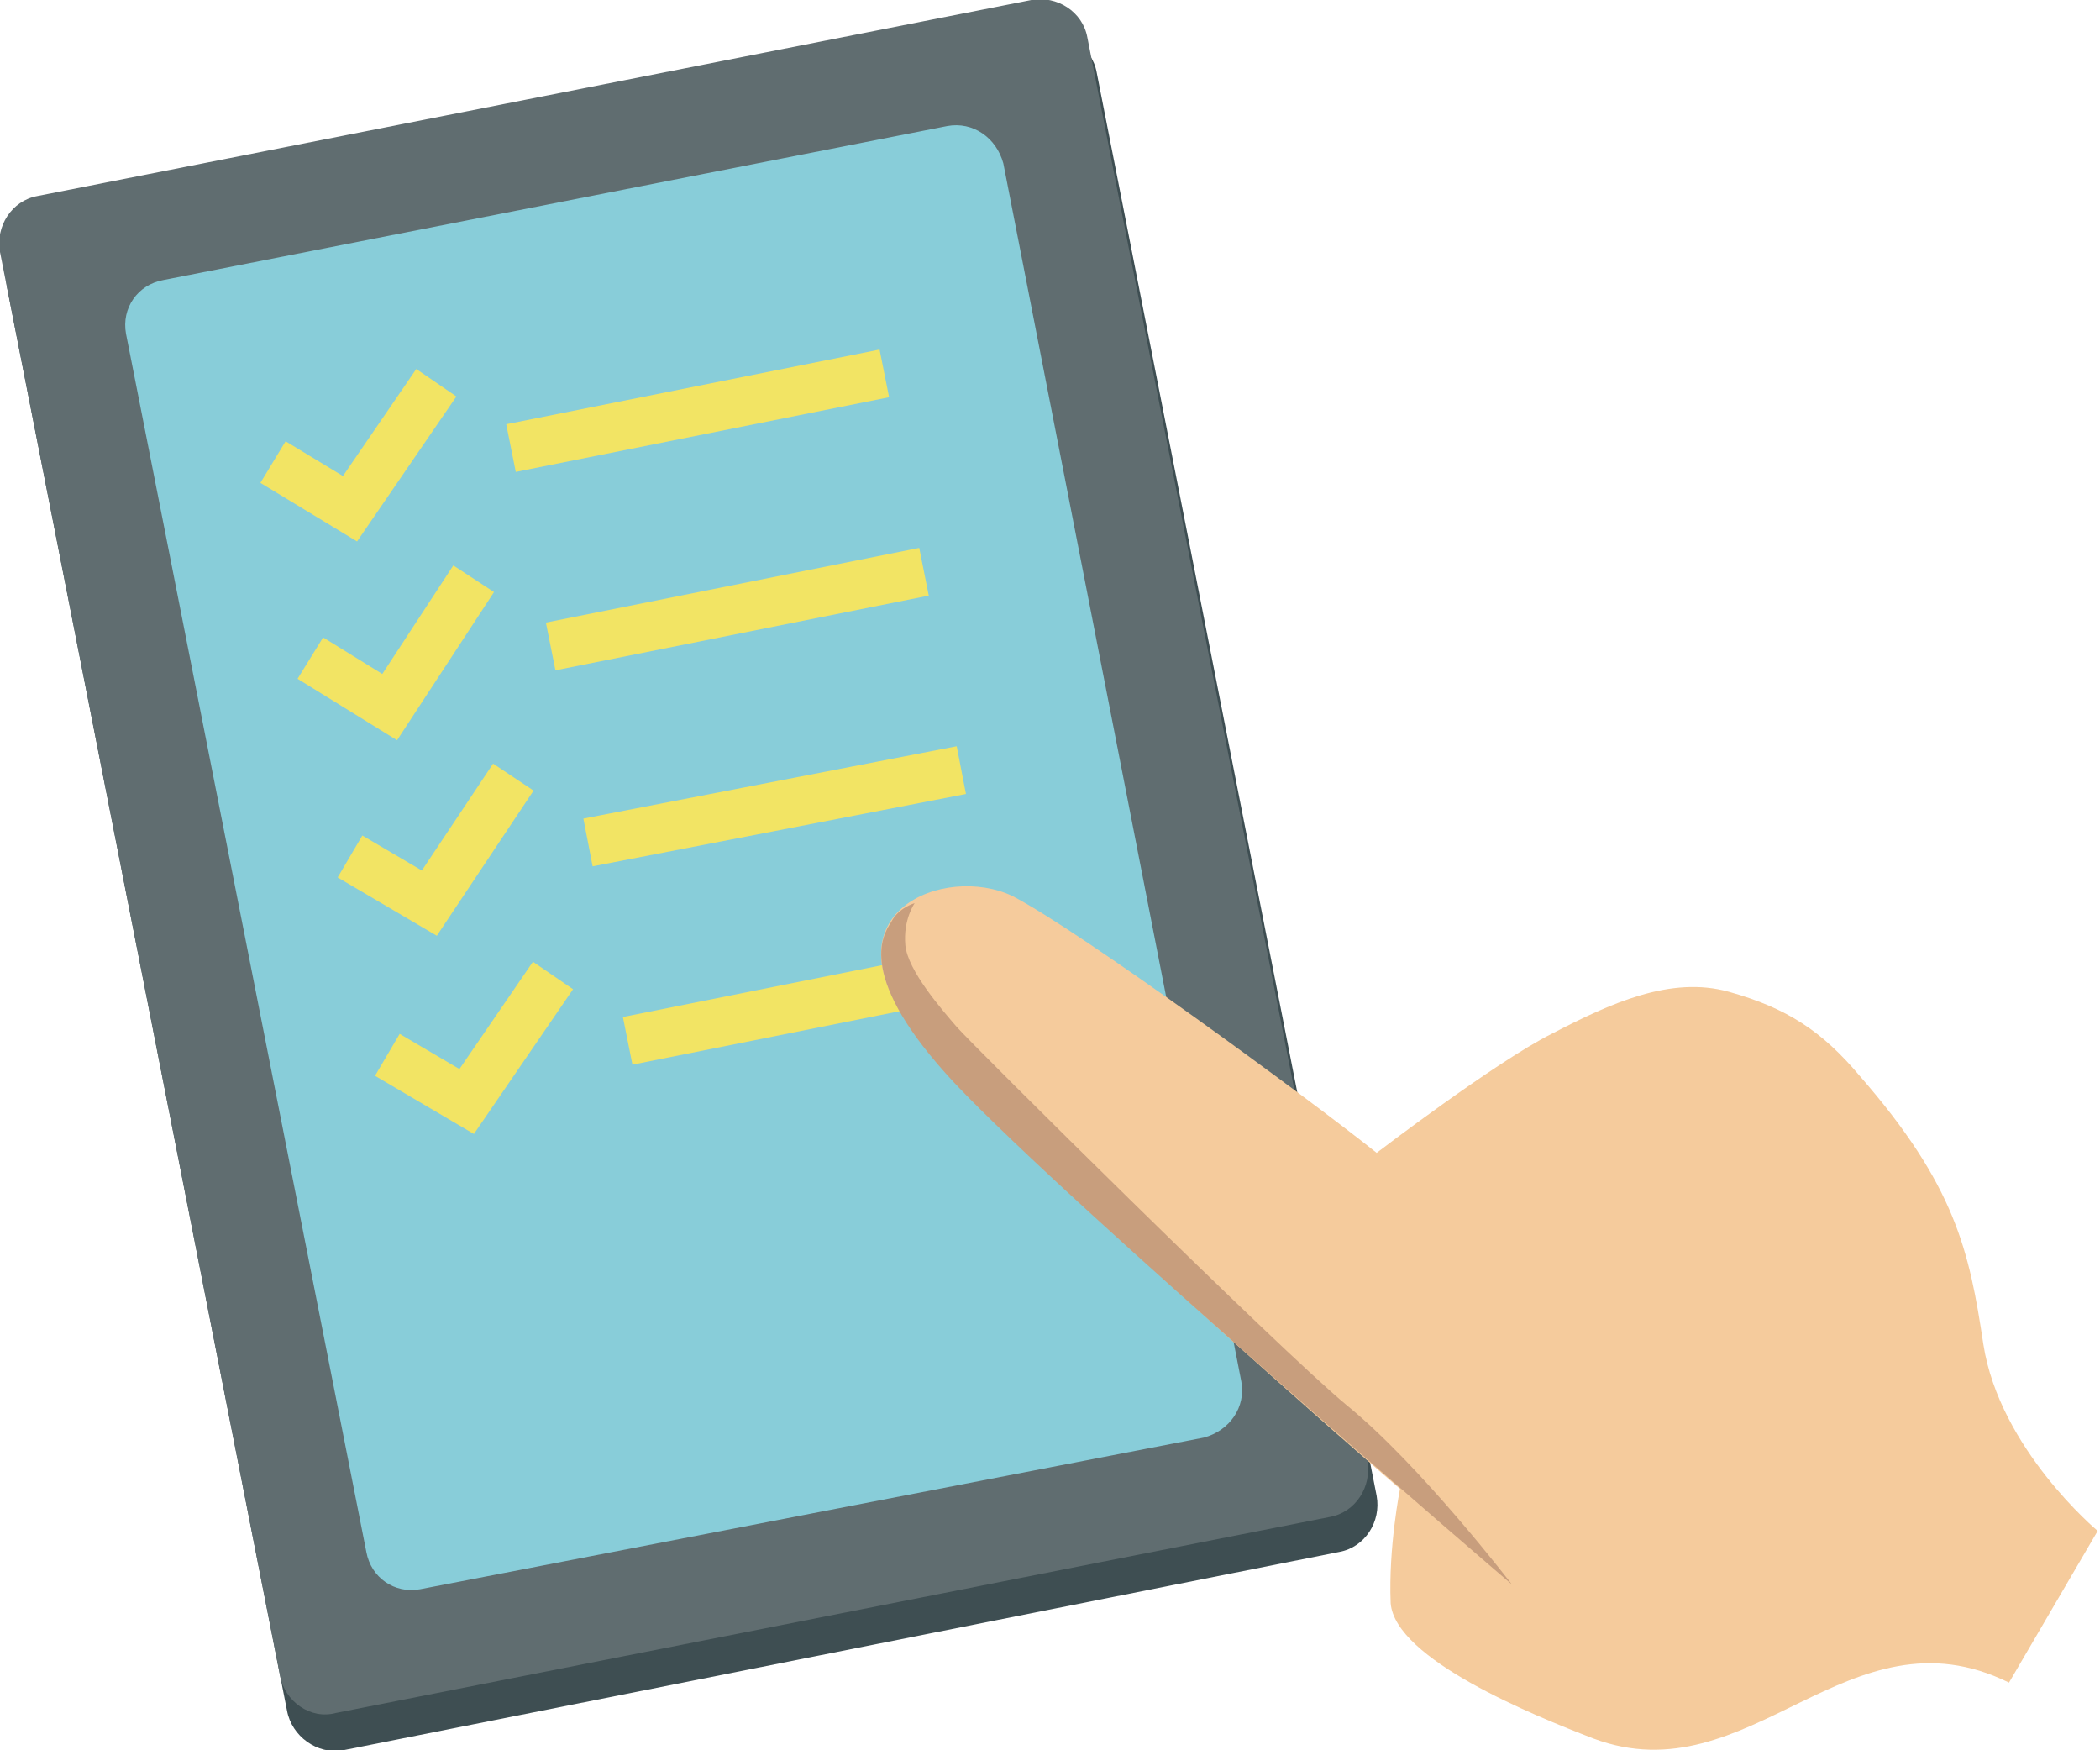
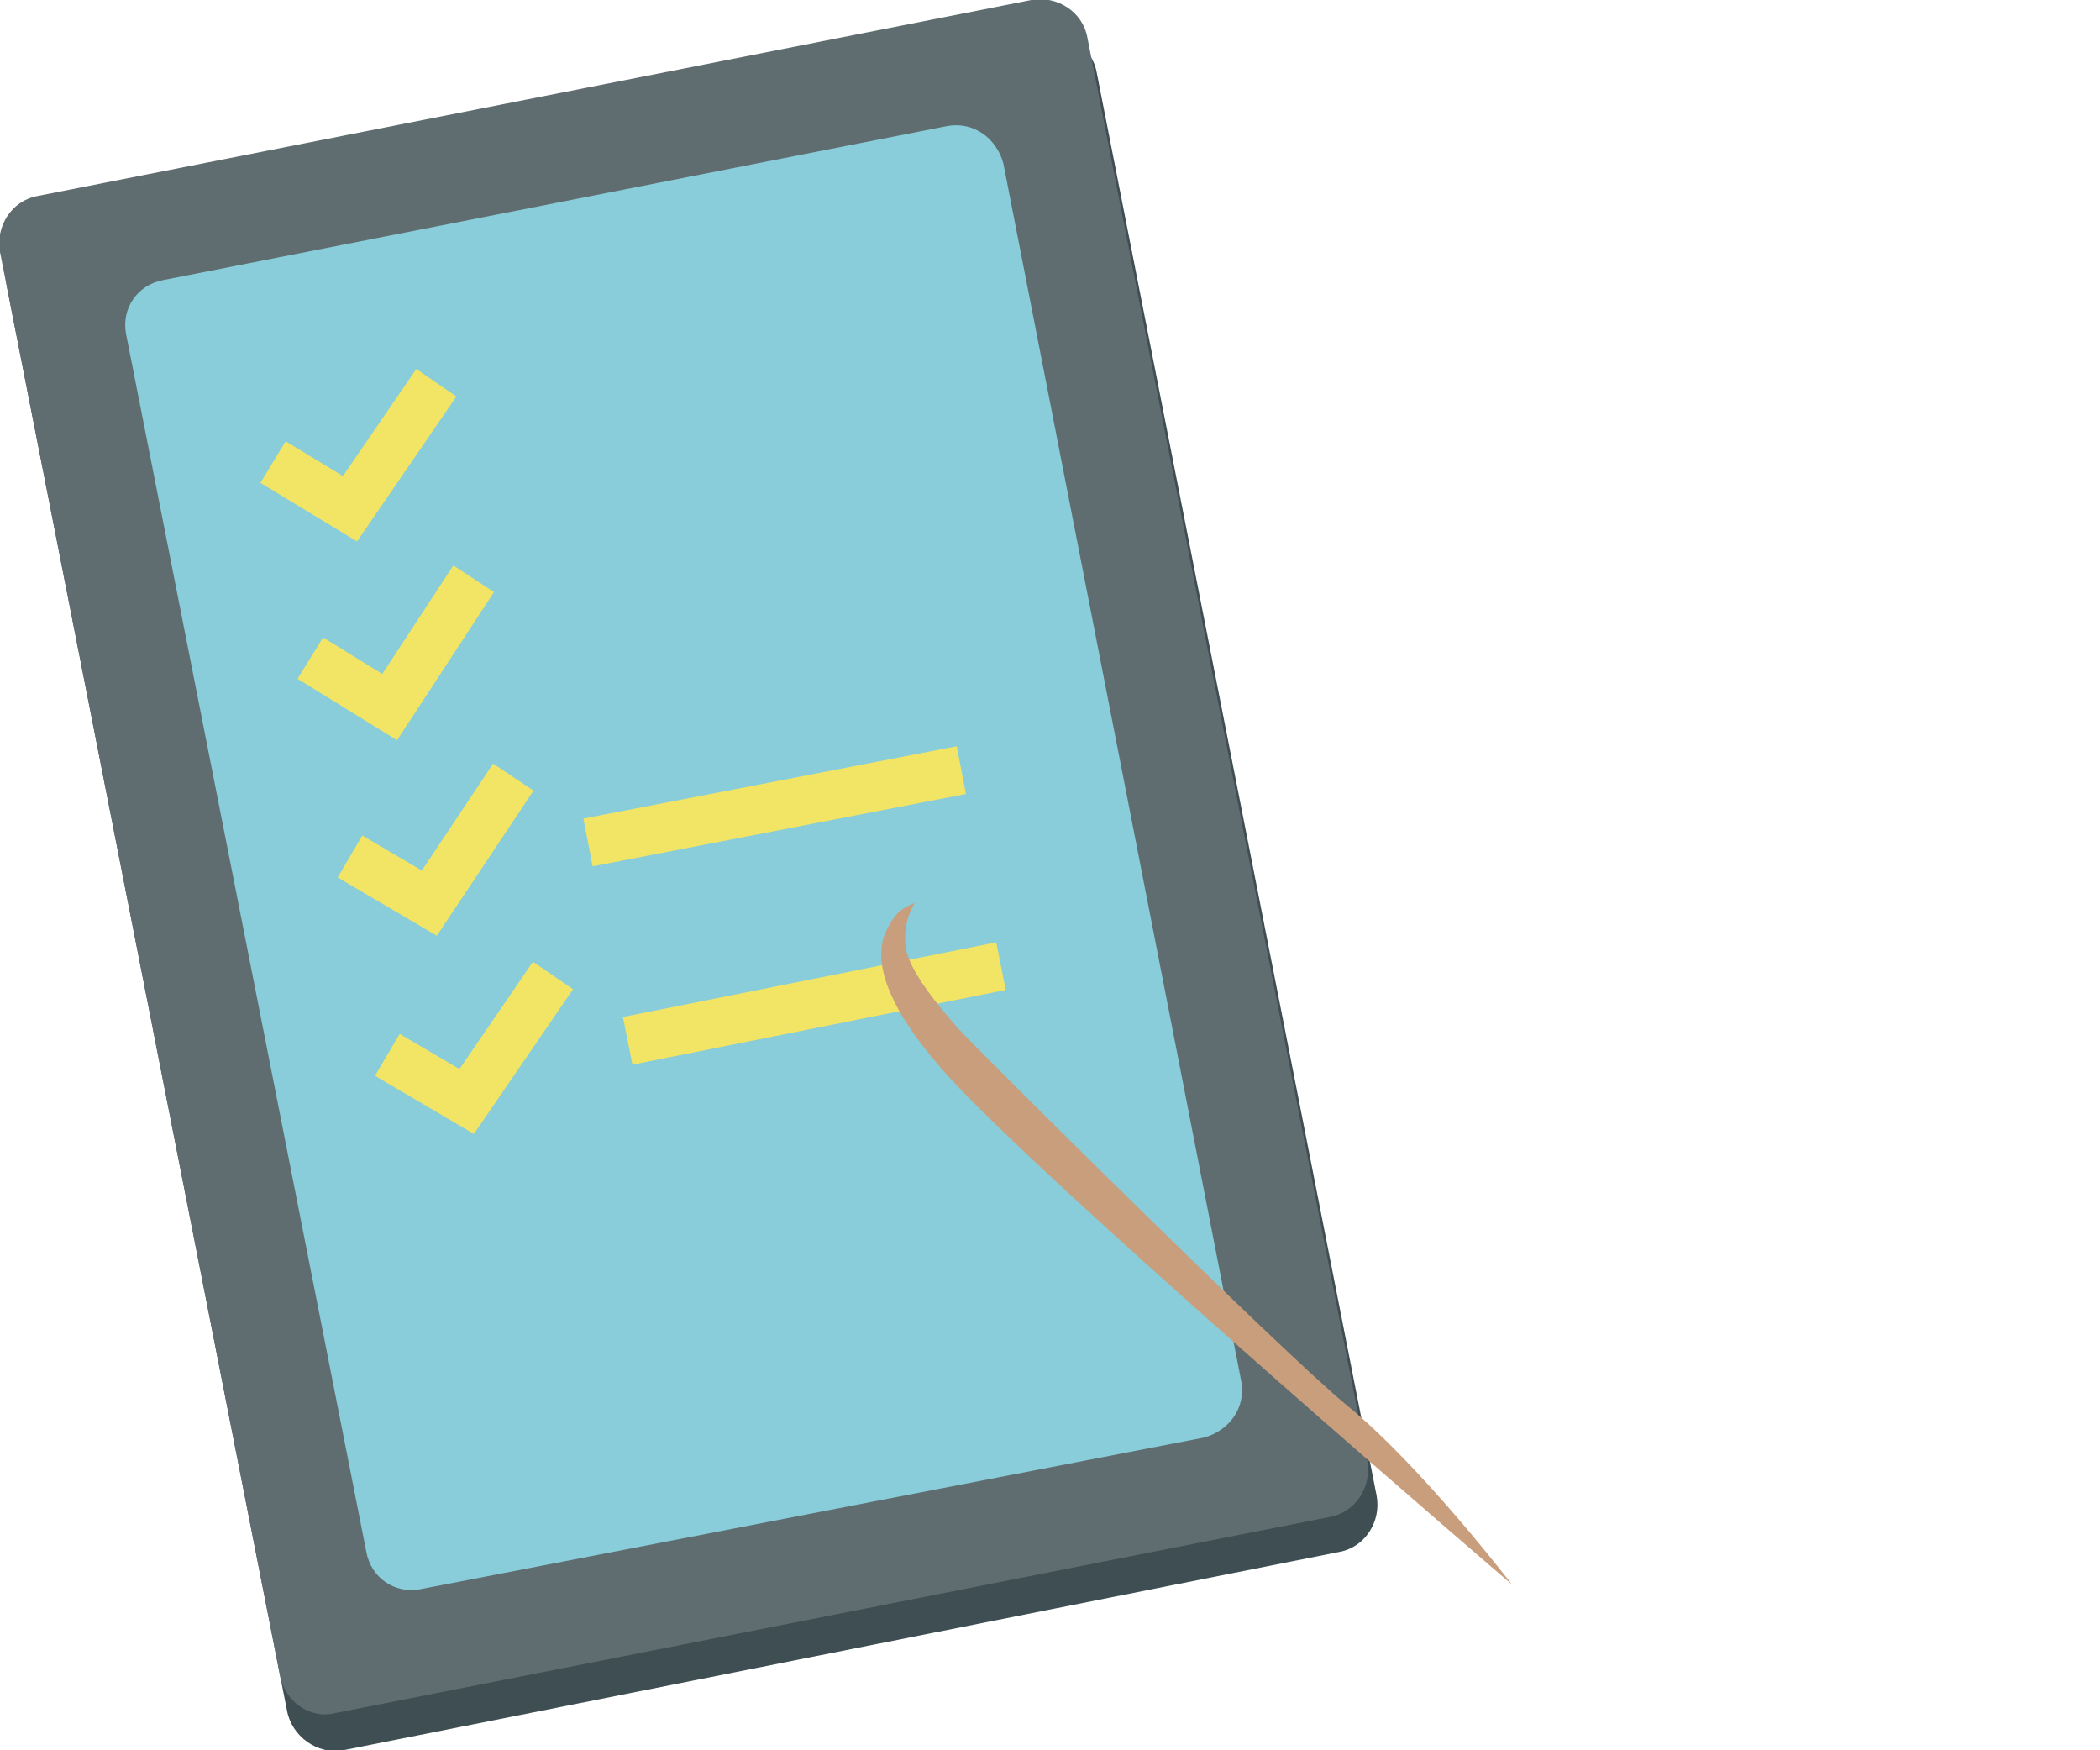
<svg xmlns="http://www.w3.org/2000/svg" xmlns:xlink="http://www.w3.org/1999/xlink" version="1.1" id="レイヤー_1" x="0px" y="0px" viewBox="0 0 90 75" style="enable-background:new 0 0 90 75;" xml:space="preserve">
  <style type="text/css">
	.st0{clip-path:url(#SVGID_2_);fill:#3E4E52;}
	.st1{clip-path:url(#SVGID_2_);fill:#606D70;}
	.st2{clip-path:url(#SVGID_2_);fill:#88CDD9;}
	.st3{clip-path:url(#SVGID_2_);fill:none;stroke:#F2E464;stroke-width:2.084;stroke-miterlimit:10;}
	.st4{clip-path:url(#SVGID_2_);fill:#F5CB9C;}
	.st5{clip-path:url(#SVGID_2_);fill:#C89E7D;}
</style>
  <g>
    <defs>
      <rect id="SVGID_1_" width="90" height="75" />
    </defs>
    <clipPath id="SVGID_2_">
      <use xlink:href="#SVGID_1_" style="overflow:visible;" />
    </clipPath>
    <path class="st0" d="M12.3,73.3l-12-61C0.1,11.2,0.8,10.1,2,9.9l42.6-8.4c1.1-0.2,2.2,0.5,2.4,1.6l12,61c0.2,1.1-0.5,2.2-1.6,2.4   L14.7,75C13.6,75.2,12.5,74.4,12.3,73.3" />
    <path class="st1" d="M12,71.8l-12-61c-0.2-1.1,0.5-2.2,1.6-2.4L44.2,0c1.1-0.2,2.2,0.5,2.4,1.6l12,61c0.2,1.1-0.5,2.2-1.6,2.4   l-42.6,8.4C13.3,73.7,12.2,72.9,12,71.8" />
    <path class="st2" d="M15.7,66.5L5.4,14.3C5.2,13.2,5.9,12.2,7,12l33.6-6.6c1.1-0.2,2.1,0.5,2.4,1.6l10.2,52.2   c0.2,1.1-0.5,2.1-1.6,2.4L18,68.1C16.9,68.3,15.9,67.6,15.7,66.5" />
    <polyline class="st3" points="11.7,19.8 15,21.8 18.7,16.4  " />
-     <line class="st3" x1="21.9" y1="19.2" x2="37.9" y2="16" />
    <polyline class="st3" points="13.3,28.2 16.7,30.3 20.3,24.8  " />
-     <line class="st3" x1="23.6" y1="27.7" x2="39.6" y2="24.5" />
    <polyline class="st3" points="15,36.7 18.4,38.7 22,33.3  " />
    <line class="st3" x1="25.2" y1="36.1" x2="41.2" y2="33" />
    <polyline class="st3" points="16.6,45.2 20,47.2 23.7,41.8  " />
    <line class="st3" x1="26.9" y1="44.6" x2="42.9" y2="41.4" />
-     <path class="st4" d="M59,49.4C56,47,46.3,39.9,43.4,38.4c-2.9-1.4-8.2,0.7-4.2,5.8c4,5.1,20.8,19.6,20.8,19.6s-0.5,2.5-0.4,4.9   c0.2,2.4,6.1,4.8,8.7,5.8c6.7,2.5,10.9-5.8,17.8-2.4l3.8-6.5c0,0-4.2-3.5-4.9-8c-0.6-4-1.2-6.8-5.3-11.5c-1.6-1.9-3.1-2.9-5.6-3.6   c-2.5-0.7-5.1,0.5-7.6,1.8C64.1,45.5,59,49.4,59,49.4" />
    <path class="st5" d="M38.2,39.5c-0.4,0.6-1.5,2.4,2.7,6.9c5.1,5.4,23.9,21.5,23.9,21.5s-3.9-5.1-7.1-7.7   c-2.9-2.4-16.1-15.5-16.7-16.2c-0.6-0.7-2.1-2.4-2.2-3.5c-0.1-1.1,0.4-1.8,0.4-1.8S38.5,38.9,38.2,39.5" />
  </g>
</svg>